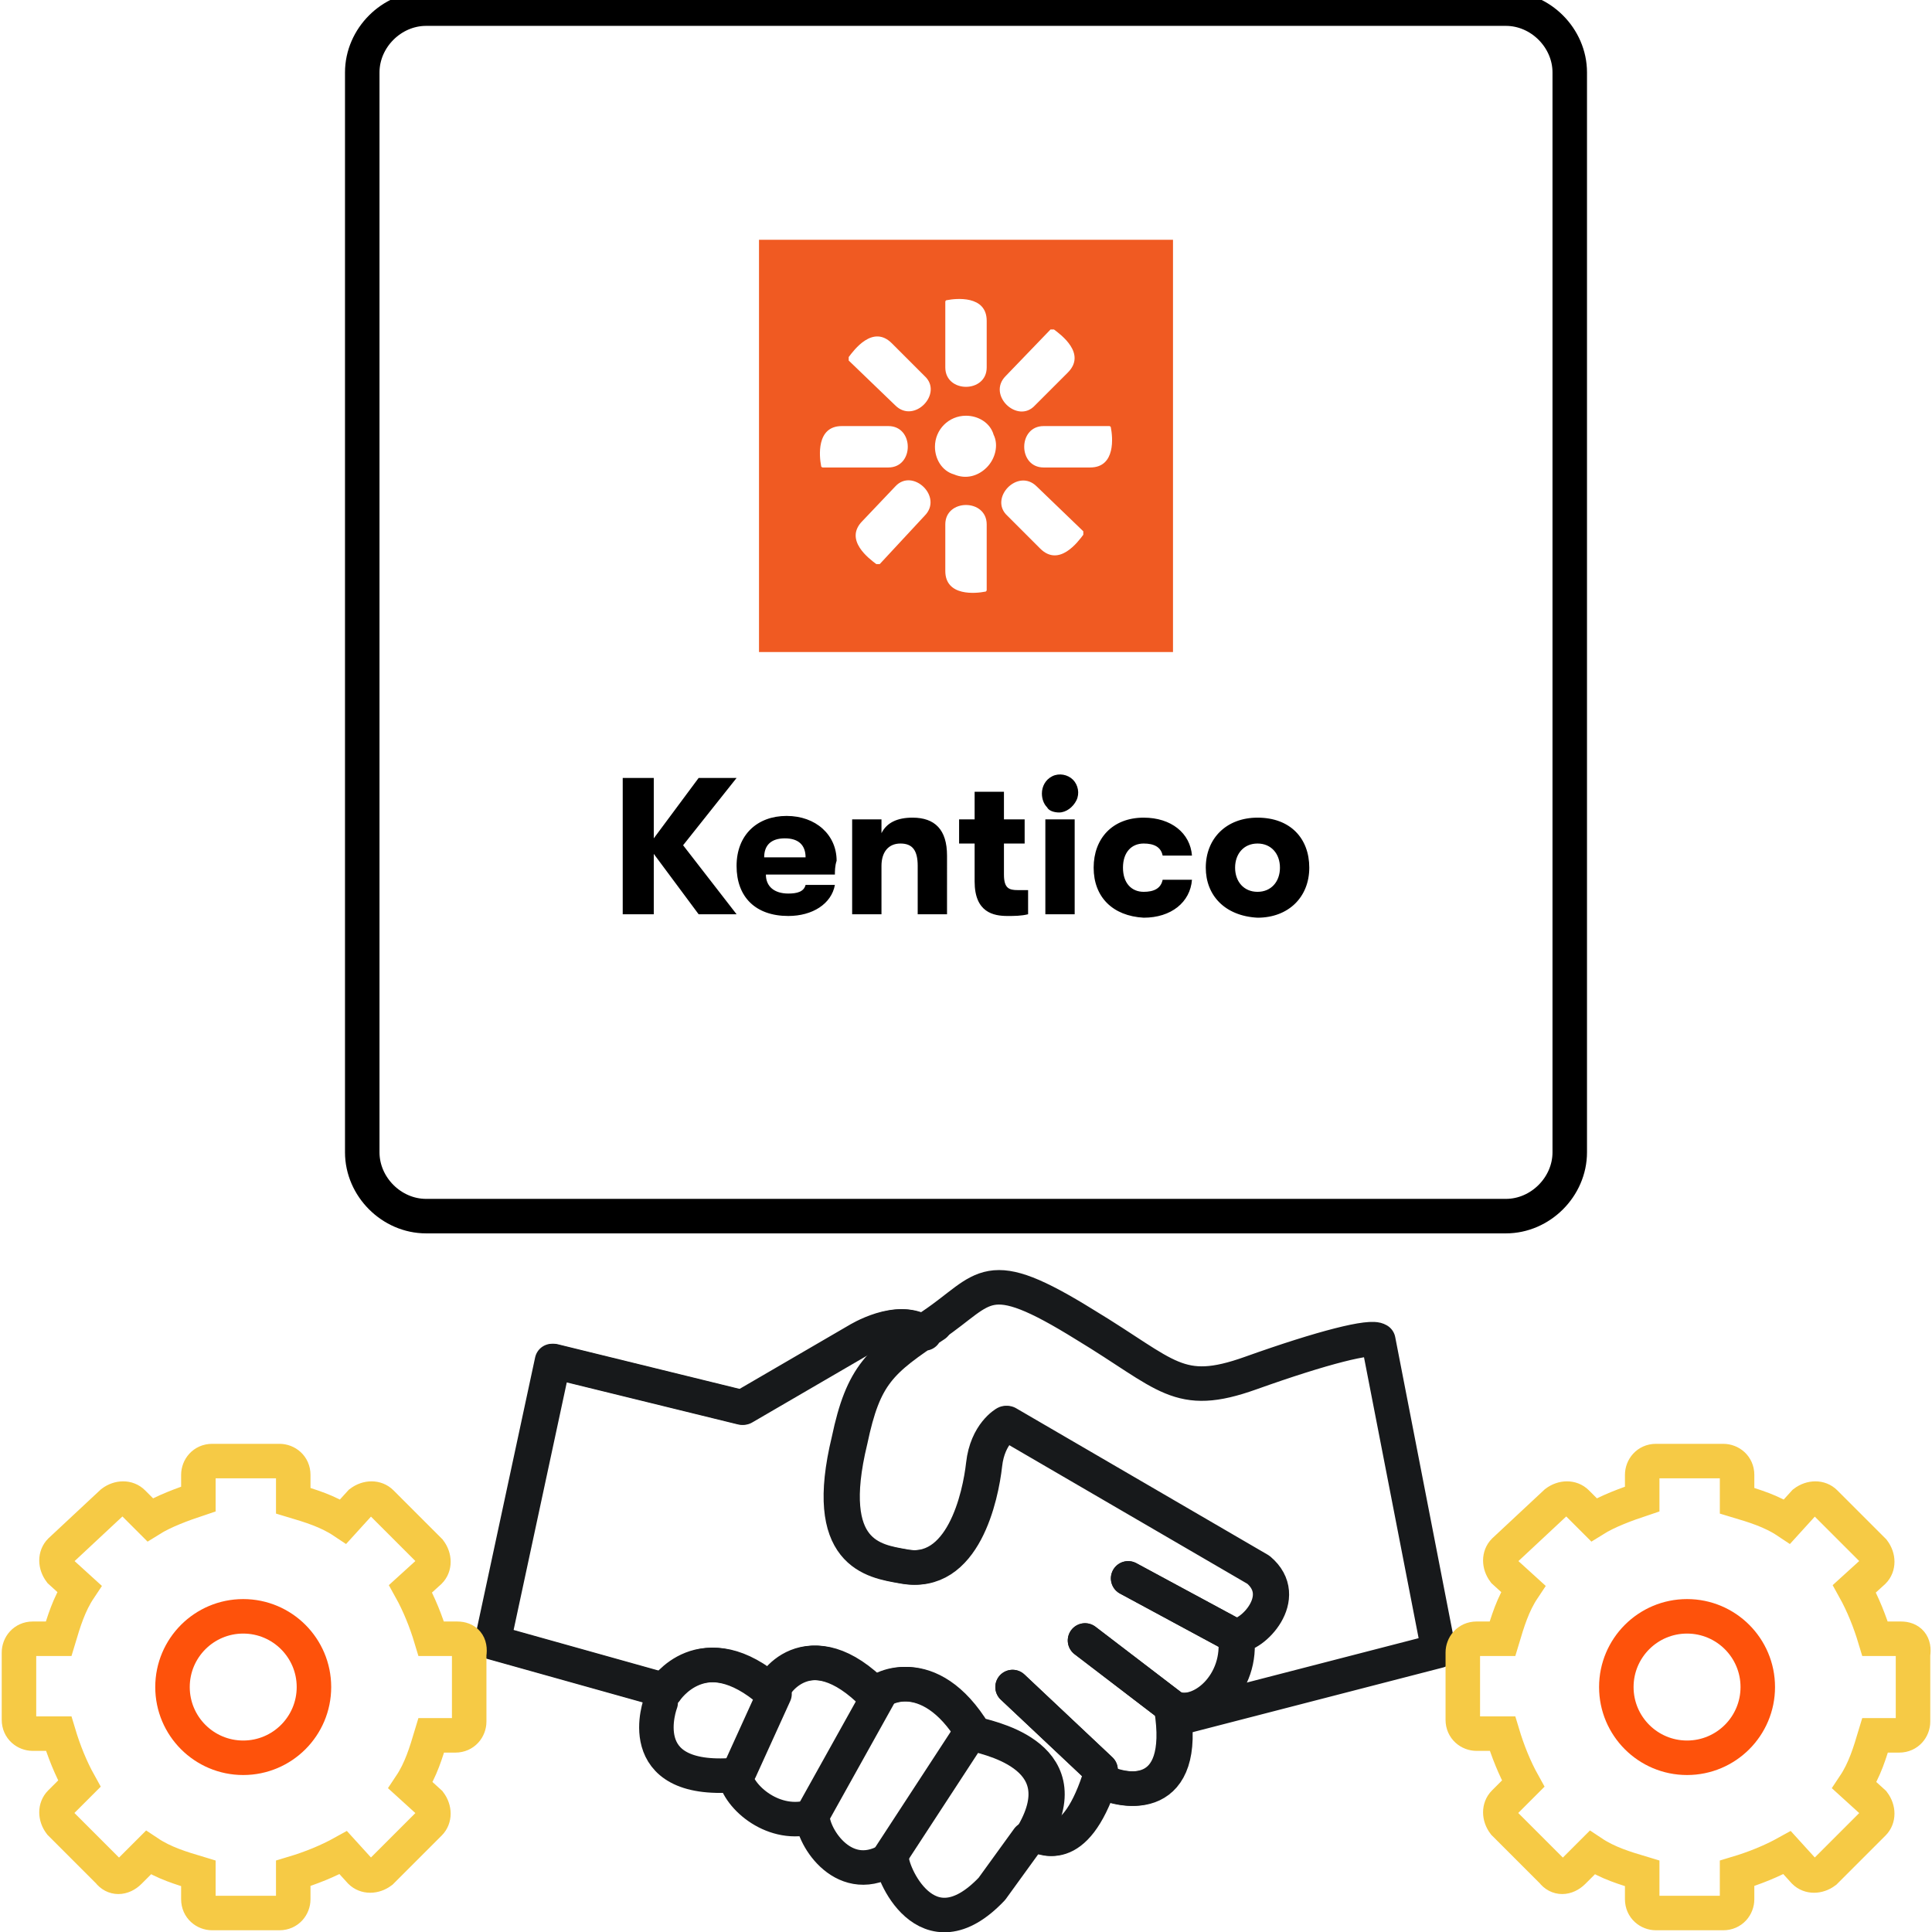
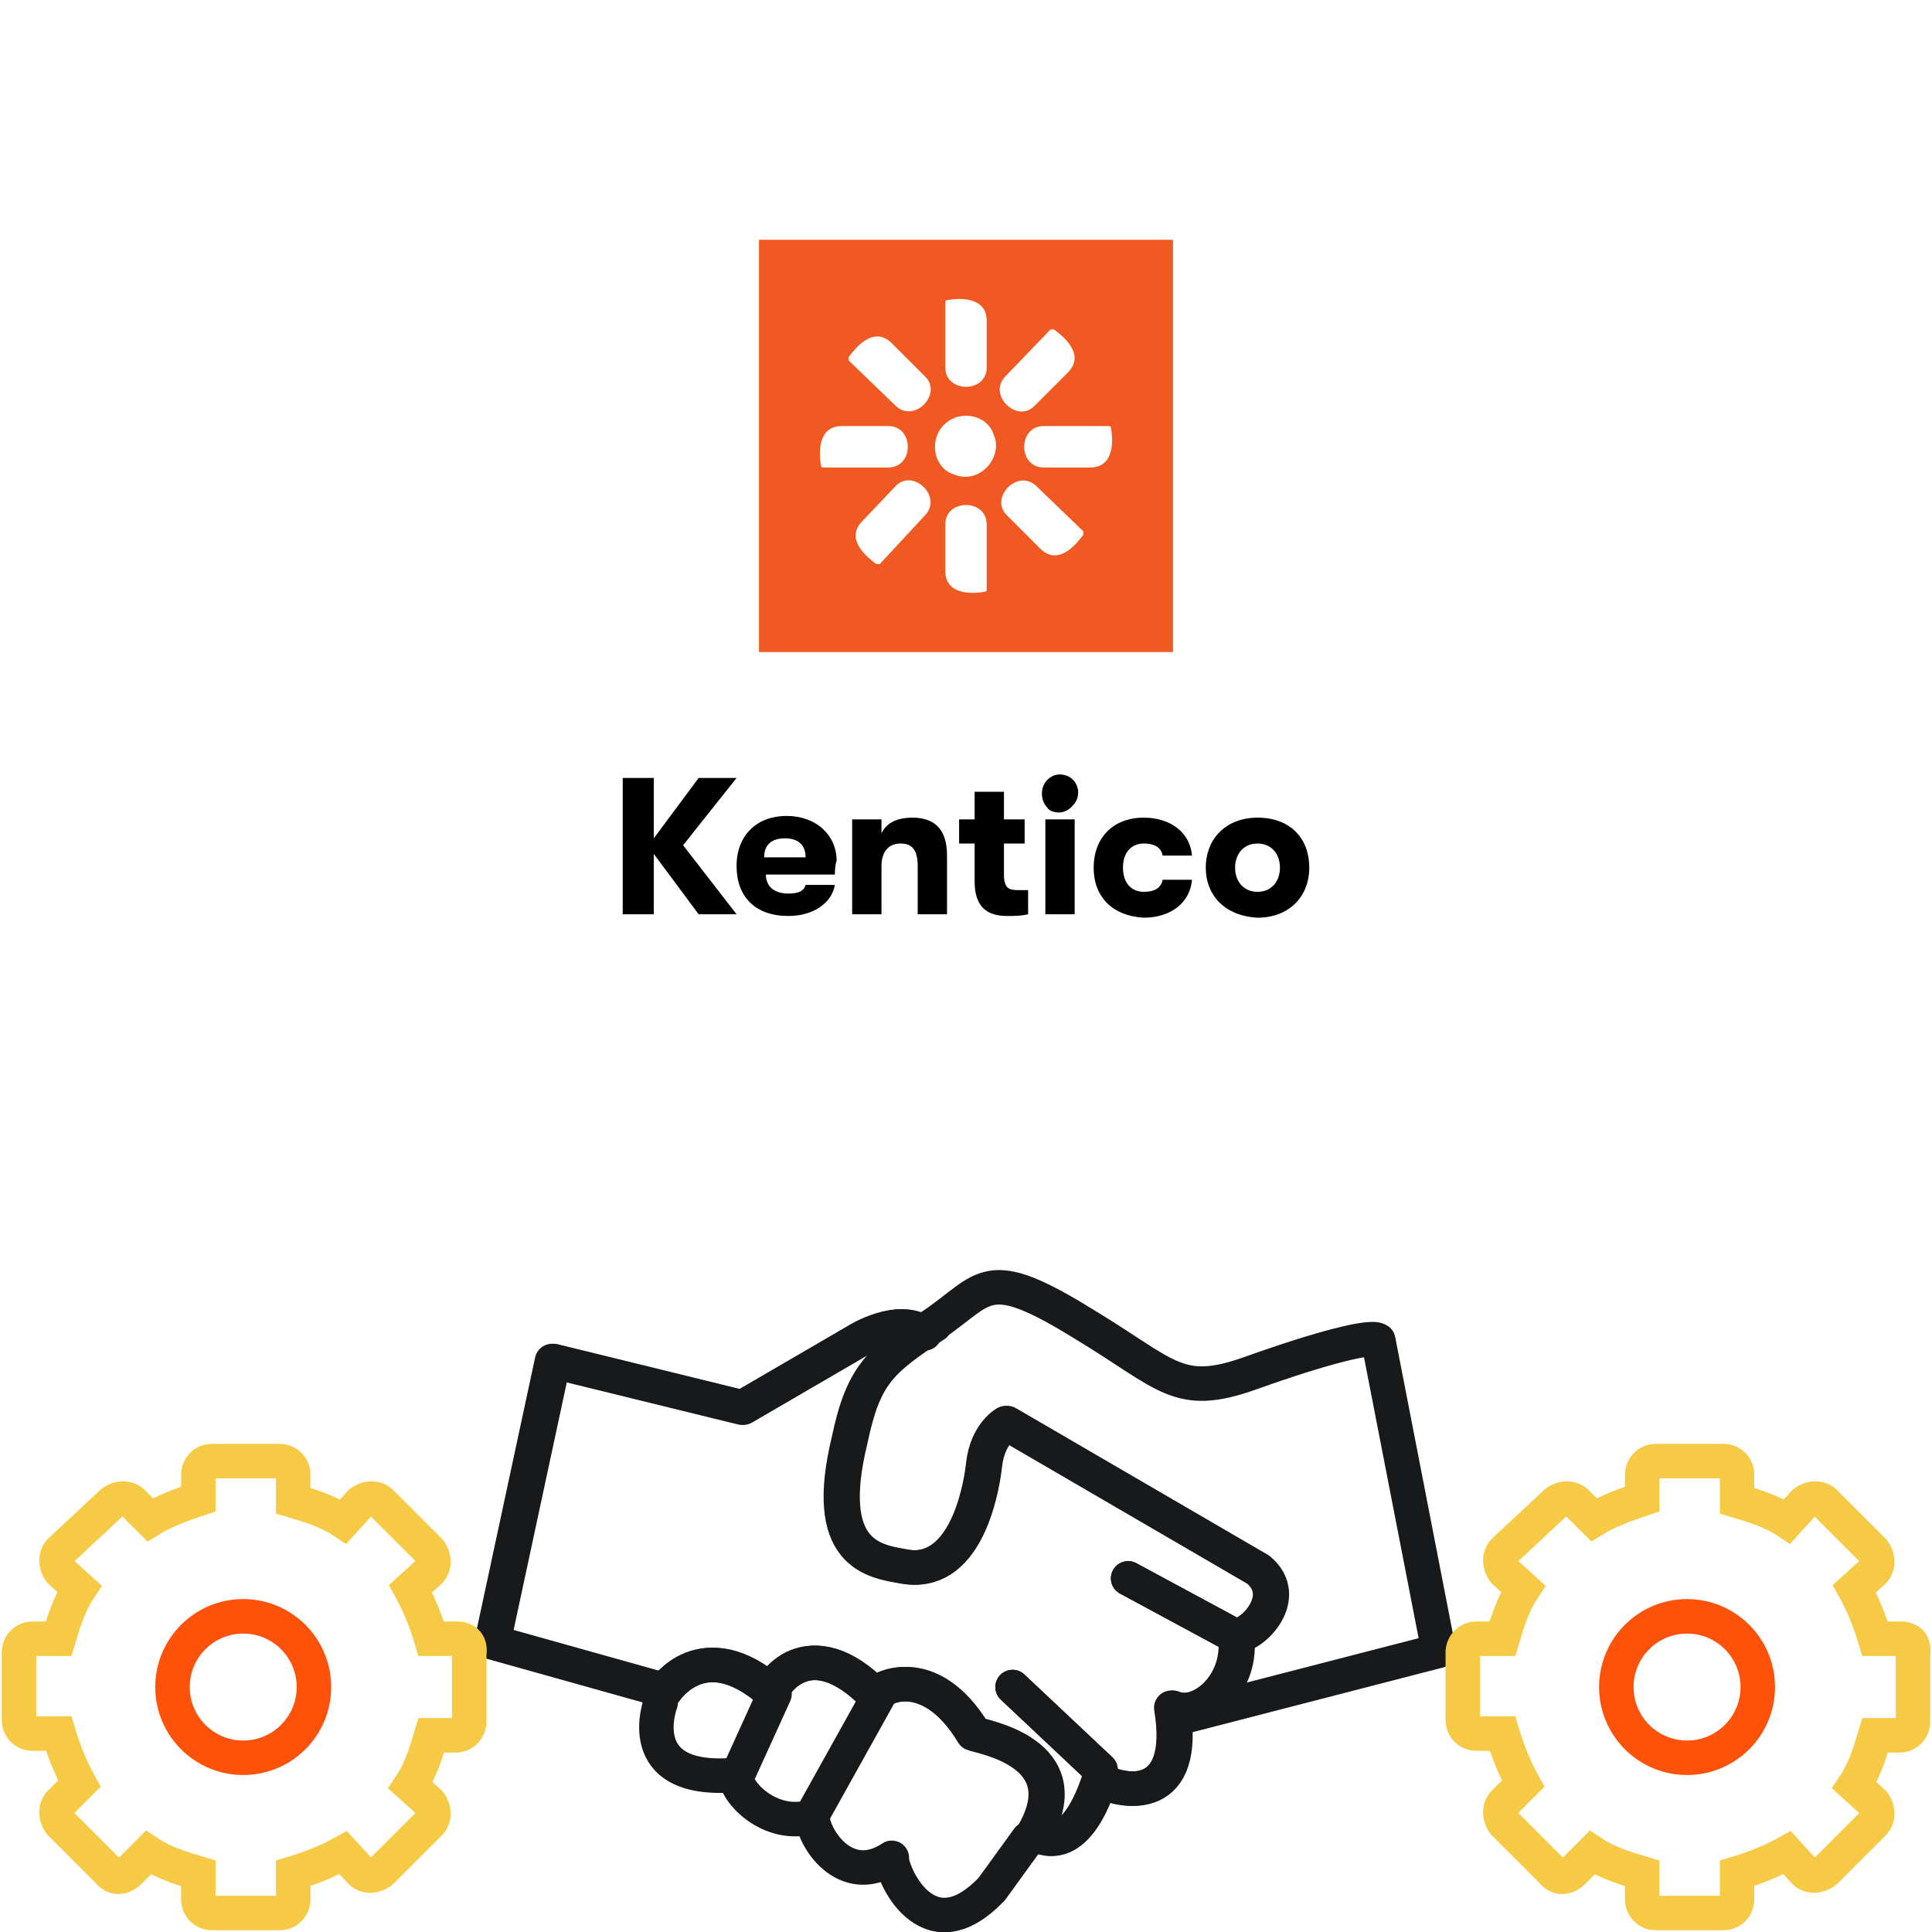
<svg xmlns="http://www.w3.org/2000/svg" version="1.1" id="Layer_1" x="0px" y="0px" viewBox="0 0 112 112" style="enable-background:new 0 0 112 112;" xml:space="preserve">
  <style type="text/css">
	.st0{fill:none;stroke:#17191B;stroke-width:2;stroke-linecap:round;stroke-linejoin:round;stroke-miterlimit:10;}
	.st1{fill:none;stroke:#F6CA45;stroke-width:2;stroke-miterlimit:10;}
	.st2{fill:none;stroke:#FE520B;stroke-width:2;stroke-miterlimit:10;}
	.st3{fill:none;stroke:#000000;stroke-width:2;stroke-miterlimit:10;}
	.st4{fill:#F05A22;}
</style>
  <g>
    <path class="st0" d="M68.3,99.6l15.1-3.9c0,0,0,0-3.5-18c-0.4-0.3-3.2,0.4-7.4,1.9s-4.8,0.1-9.6-2.8c-5.8-3.6-5.7-2.1-8.8,0   s-4.1,2.9-4.9,6.7c-1.6,6.6,1.4,7,3.1,7.3c3.5,0.7,4.5-4.1,4.7-5.9s1.3-2.4,1.3-2.4s0,0,14.6,8.5c1.9,1.6-0.4,3.9-1.3,3.8   c0.4,2.8-2,4.9-3.7,4.2c0.9,5.5-2.7,5-4.2,4.2c-1.5,4.5-3.4,3.3-3.8,3.1c2.7-4.7-3-5.6-3.5-5.8c-2.6-4.3-5.6-2.6-5.7-2.2   c-3.9-4-6.1-0.5-6-0.2c-4-3.5-6.2-0.1-6.2-0.1l-10-2.8L32,78.9l11,2.7l6.7-3.9c0,0,2.4-1.5,3.8-0.4" />
    <path class="st0" d="M38.3,98.7c0,0-1.8,4.7,4.3,4.2c0.2,1.3,2.3,3.1,4.5,2.4c0,1.2,1.9,4.2,4.6,2.4c-0.1,0.7,2,5.8,5.8,1.8   c2.1-2.9,2.1-2.9,2.1-2.9" />
    <line class="st0" x1="63.8" y1="102.6" x2="58.7" y2="97.8" />
-     <line class="st0" x1="68" y1="99" x2="62.9" y2="95.1" />
    <line class="st0" x1="71.7" y1="94.9" x2="65.4" y2="91.5" />
    <line class="st0" x1="42.9" y1="102.6" x2="44.9" y2="98.2" />
    <line class="st0" x1="51" y1="98.2" x2="47.1" y2="105.2" />
-     <line class="st0" x1="56.3" y1="100.4" x2="51.6" y2="107.6" />
    <path class="st0" d="M54.2,76.8c-3.2,2.1-4.1,2.9-4.9,6.7c-1.6,6.6,1.4,7,3.1,7.3c3.5,0.7,4.5-4.1,4.7-5.9s1.3-2.4,1.3-2.4   s0,0,14.6,8.5c1.9,1.6-0.4,3.9-1.3,3.8c0.4,2.8-2,4.9-3.7,4.2c0.9,5.5-2.7,5-4.2,4.2c-1.5,4.5-3.4,3.3-3.8,3.1   c2.7-4.7-3-5.6-3.5-5.8c-2.6-4.3-5.6-2.6-5.7-2.2c-3.9-4-6.1-0.5-6-0.2c-4-3.5-6.2-0.1-6.2-0.1l-10-2.8l3.5-16.3l11,2.7l6.7-3.9   c0,0,2.4-1.5,3.8-0.4" />
    <path class="st0" d="M68.3,99.6" />
    <line class="st0" x1="63.8" y1="102.6" x2="58.7" y2="97.8" />
-     <line class="st0" x1="68" y1="99" x2="62.9" y2="95.1" />
    <line class="st0" x1="71.7" y1="94.9" x2="65.4" y2="91.5" />
  </g>
  <g>
    <path class="st1" d="M26.5,95H25c-0.3-1-0.7-2-1.2-2.9l1.1-1c0.3-0.3,0.3-0.8,0-1.2l-2.8-2.8c-0.3-0.3-0.8-0.3-1.2,0l-1,1.1   C19,87.6,18,87.3,17,87v-1.5c0-0.5-0.4-0.8-0.8-0.8h-3.9c-0.5,0-0.8,0.4-0.8,0.8v1.4c-0.9,0.3-2,0.7-2.8,1.2l-1-1   c-0.3-0.3-0.8-0.3-1.2,0l-3,2.8c-0.3,0.3-0.3,0.8,0,1.2l1.1,1C4,93,3.7,94,3.4,95H1.9c-0.5,0-0.8,0.4-0.8,0.8v3.9   c0,0.5,0.4,0.8,0.8,0.8h1.5c0.3,1,0.7,2,1.2,2.9l-1.1,1.1c-0.3,0.3-0.3,0.8,0,1.2l2.8,2.8c0.3,0.4,0.8,0.4,1.2,0l1.1-1.1   c0.9,0.6,1.9,0.9,2.9,1.2v1.5c0,0.5,0.4,0.8,0.8,0.8h3.9c0.5,0,0.8-0.4,0.8-0.8v-1.5c1-0.3,2-0.7,2.9-1.2l1,1.1   c0.3,0.3,0.8,0.3,1.2,0l2.8-2.8c0.3-0.3,0.3-0.8,0-1.2l-1.1-1c0.6-0.9,0.9-1.9,1.2-2.9h1.4c0.5,0,0.8-0.4,0.8-0.8v-3.9   C27.3,95.3,27,95,26.5,95z" />
    <circle class="st2" cx="14.1" cy="97.8" r="4.1" />
  </g>
  <g>
    <path class="st1" d="M110.2,95h-1.5c-0.3-1-0.7-2-1.2-2.9l1.1-1c0.3-0.3,0.3-0.8,0-1.2l-2.8-2.8c-0.3-0.3-0.8-0.3-1.2,0l-1,1.1   c-0.9-0.6-1.9-0.9-2.9-1.2v-1.5c0-0.5-0.4-0.8-0.8-0.8H96c-0.5,0-0.8,0.4-0.8,0.8v1.4c-0.9,0.3-2,0.7-2.8,1.2l-1-1   c-0.3-0.3-0.8-0.3-1.2,0l-3,2.8c-0.3,0.3-0.3,0.8,0,1.2l1.1,1C87.7,93,87.4,94,87.1,95h-1.5c-0.5,0-0.8,0.4-0.8,0.8v3.9   c0,0.5,0.4,0.8,0.8,0.8h1.5c0.3,1,0.7,2,1.2,2.9l-1.1,1.1c-0.3,0.3-0.3,0.8,0,1.2l2.8,2.8c0.3,0.4,0.8,0.4,1.2,0l1.1-1.1   c0.9,0.6,1.9,0.9,2.9,1.2v1.5c0,0.5,0.4,0.8,0.8,0.8h3.9c0.5,0,0.8-0.4,0.8-0.8v-1.5c1-0.3,2-0.7,2.9-1.2l1,1.1   c0.3,0.3,0.8,0.3,1.2,0l2.8-2.8c0.3-0.3,0.3-0.8,0-1.2l-1.1-1c0.6-0.9,0.9-1.9,1.2-2.9h1.4c0.5,0,0.8-0.4,0.8-0.8v-3.9   C111,95.3,110.7,95,110.2,95z" />
    <circle class="st2" cx="97.8" cy="97.8" r="4.1" />
  </g>
  <g>
-     <path class="st3" d="M87.3,70.5H24.7c-2,0-3.7-1.7-3.7-3.7V4.2c0-2,1.7-3.7,3.7-3.7h62.6c2,0,3.7,1.7,3.7,3.7v62.6   C91,68.8,89.3,70.5,87.3,70.5z" />
-   </g>
+     </g>
  <path d="M39.6,49l3.1,4h-2.2l-2.6-3.5V53h-1.8v-7.9h1.8v3.5l2.6-3.5h2.2L39.6,49z M48.4,50.7h-4c0,0.7,0.5,1.1,1.3,1.1  c0.5,0,0.9-0.1,1-0.5h1.7c-0.2,1.1-1.3,1.8-2.7,1.8c-1.9,0-3-1.1-3-2.9c0-1.8,1.2-2.9,2.9-2.9c1.7,0,2.9,1.1,2.9,2.6  C48.4,50.2,48.4,50.5,48.4,50.7L48.4,50.7z M46.7,49.7c0-0.7-0.4-1.1-1.2-1.1s-1.2,0.4-1.2,1.1H46.7z M49.4,47.5h1.7v0.8  c0.3-0.6,0.9-0.9,1.8-0.9c1.3,0,2,0.7,2,2.2V53h-1.7v-2.8c0-0.9-0.3-1.3-1-1.3c-0.7,0-1.1,0.5-1.1,1.3V53h-1.7L49.4,47.5L49.4,47.5z   M59.6,51.6V53c-0.4,0.1-0.8,0.1-1.2,0.1c-0.8,0-1.9-0.2-1.9-2v-2.2h-0.9v-1.4h0.9v-1.6h1.7v1.6h1.2v1.4h-1.2v1.8  c0,0.8,0.3,0.9,0.8,0.9C59.2,51.6,59.4,51.6,59.6,51.6L59.6,51.6z M60.4,46c0-0.4,0.2-0.8,0.6-1c0.4-0.2,0.9-0.1,1.2,0.2  c0.3,0.3,0.4,0.8,0.2,1.2c-0.2,0.4-0.6,0.7-1,0.7c-0.3,0-0.6-0.1-0.7-0.3C60.5,46.6,60.4,46.3,60.4,46L60.4,46z M60.6,47.5h1.7V53  h-1.7V47.5z M63.4,50.3c0-1.7,1.1-2.9,2.9-2.9c1.6,0,2.7,0.9,2.8,2.2h-1.7c-0.1-0.5-0.5-0.7-1.1-0.7c-0.7,0-1.2,0.5-1.2,1.4  c0,0.9,0.5,1.4,1.2,1.4c0.6,0,1-0.2,1.1-0.7h1.7c-0.1,1.3-1.2,2.2-2.8,2.2C64.5,53.1,63.4,52,63.4,50.3L63.4,50.3z M69.9,50.3  c0-1.7,1.2-2.9,3-2.9c1.9,0,3,1.2,3,2.9c0,1.7-1.2,2.9-3,2.9C71,53.1,69.9,51.9,69.9,50.3L69.9,50.3z M74.2,50.3  c0-0.8-0.5-1.4-1.3-1.4c-0.8,0-1.3,0.6-1.3,1.4c0,0.8,0.5,1.4,1.3,1.4C73.7,51.7,74.2,51.1,74.2,50.3L74.2,50.3z" />
  <path class="st4" d="M44,13.9H68v23.9H44L44,13.9z M56,24.1c-1,0-1.8,0.8-1.8,1.8c0,0.7,0.4,1.4,1.1,1.6c0.7,0.3,1.4,0.1,1.9-0.4  s0.7-1.3,0.4-1.9C57.4,24.5,56.7,24.1,56,24.1 M60.5,24.7c-1.5,0-1.5,2.4,0,2.4h2.7c1.5,0,1.3-1.8,1.2-2.3c0-0.1-0.1-0.1-0.1-0.1  L60.5,24.7 M51.5,27.1c1.5,0,1.5-2.4,0-2.4h-2.7c-1.5,0-1.3,1.8-1.2,2.3c0,0.1,0.1,0.1,0.1,0.1L51.5,27.1 M58.3,21.8  c-1.1,1.1,0.7,2.8,1.7,1.7l1.9-1.9c1.1-1.1-0.4-2.2-0.8-2.5c-0.1,0-0.1,0-0.2,0L58.3,21.8 M53.6,29.9c1.1-1.1-0.7-2.8-1.7-1.7  L50,30.2c-1.1,1.1,0.4,2.2,0.8,2.5c0.1,0,0.1,0,0.2,0L53.6,29.9 M54.8,21.3c0,1.5,2.4,1.5,2.4,0v-2.7c0-1.5-1.8-1.3-2.3-1.2  c-0.1,0-0.1,0.1-0.1,0.1V21.3 M57.2,30.4c0-1.5-2.4-1.5-2.4,0v2.7c0,1.5,1.8,1.3,2.3,1.2c0.1,0,0.1-0.1,0.1-0.1V30.4 M51.9,23.5  c1.1,1.1,2.8-0.7,1.7-1.7l-1.9-1.9c-1.1-1.1-2.2,0.4-2.5,0.8c0,0.1,0,0.1,0,0.2L51.9,23.5 M60.1,28.2c-1.1-1.1-2.8,0.7-1.7,1.7  l1.9,1.9c1.1,1.1,2.2-0.4,2.5-0.8c0-0.1,0-0.1,0-0.2L60.1,28.2" />
</svg>